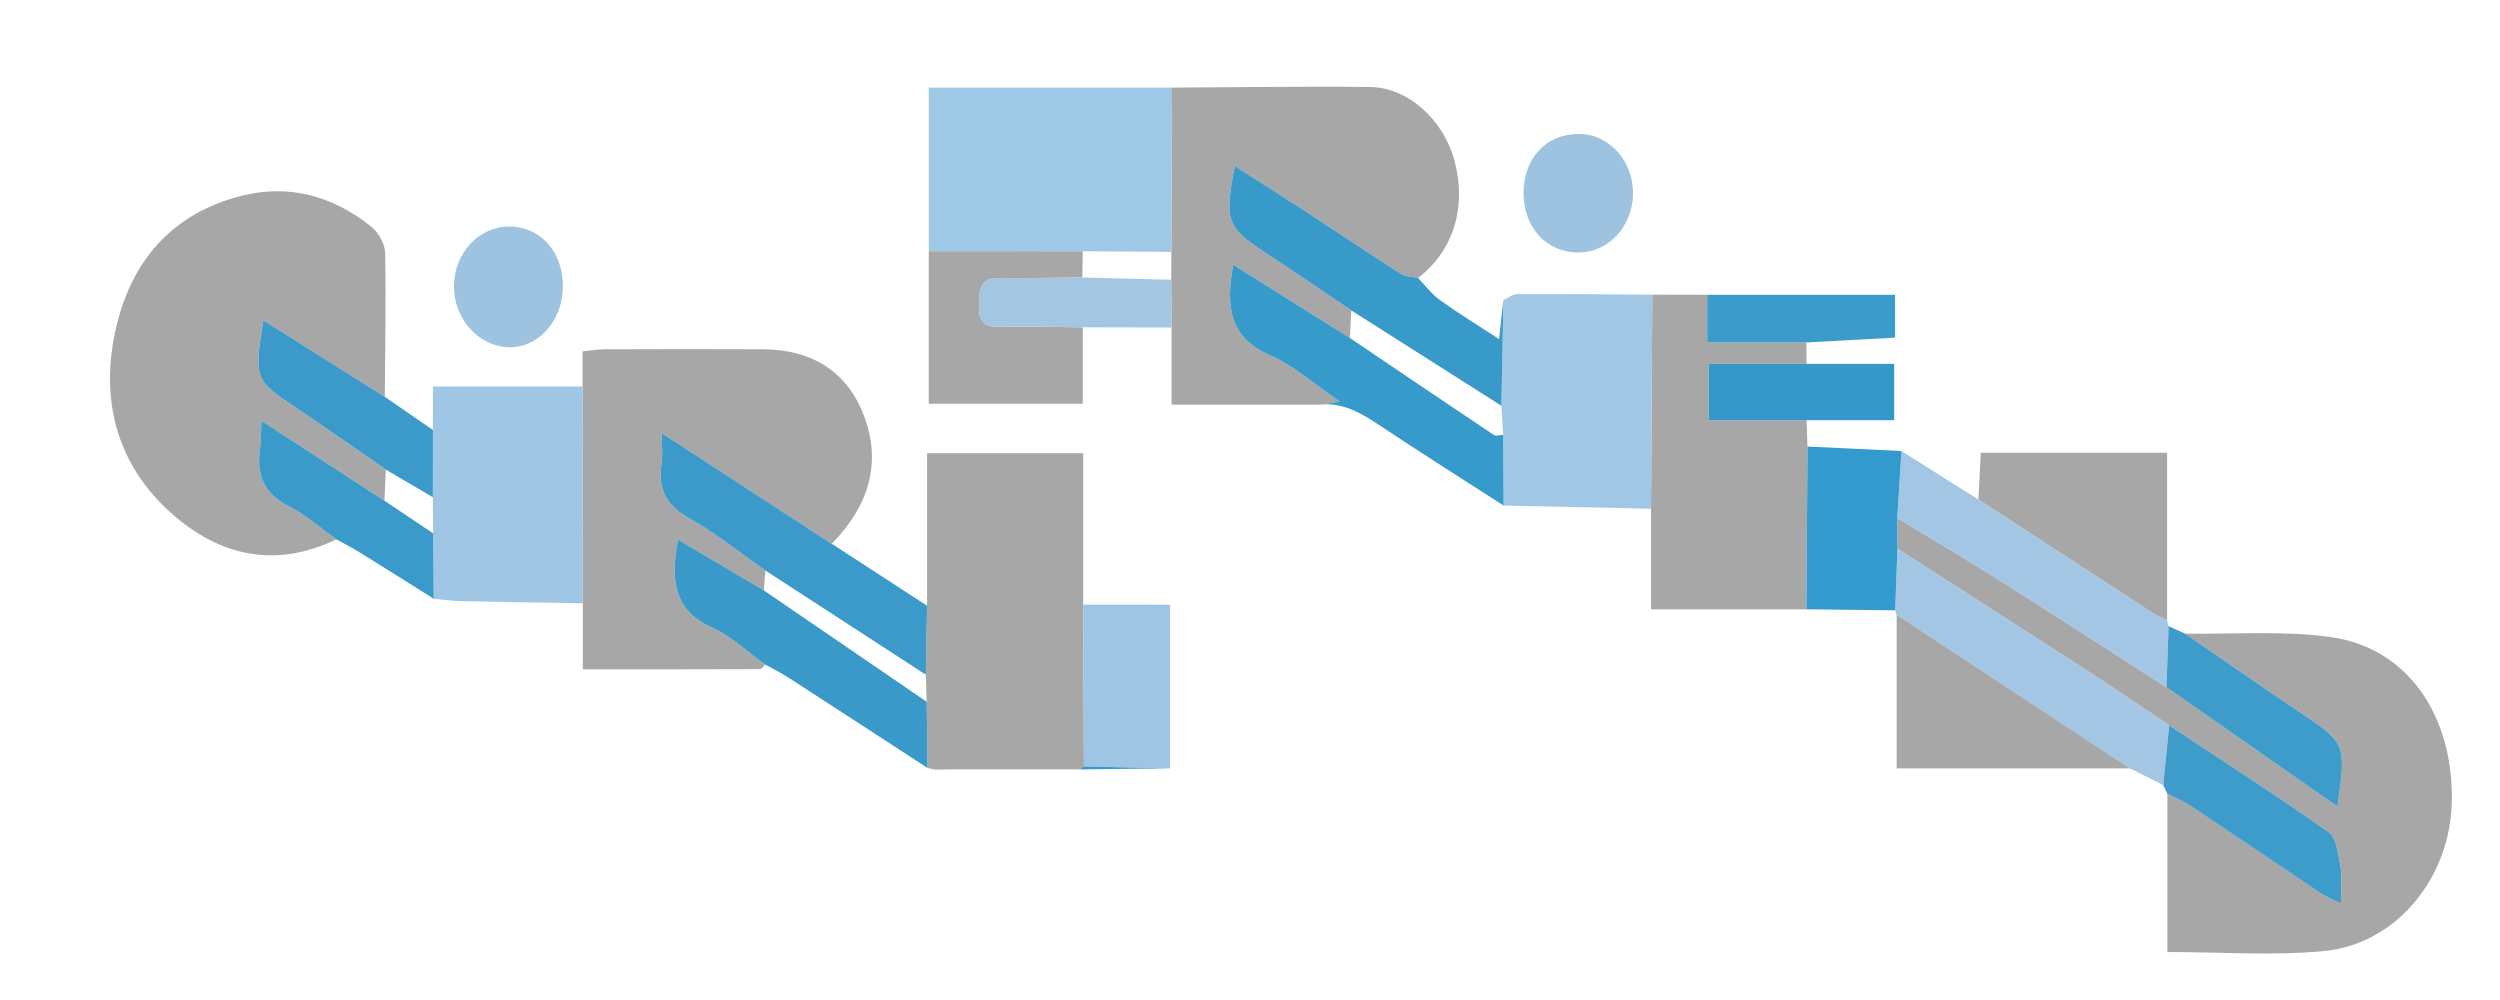
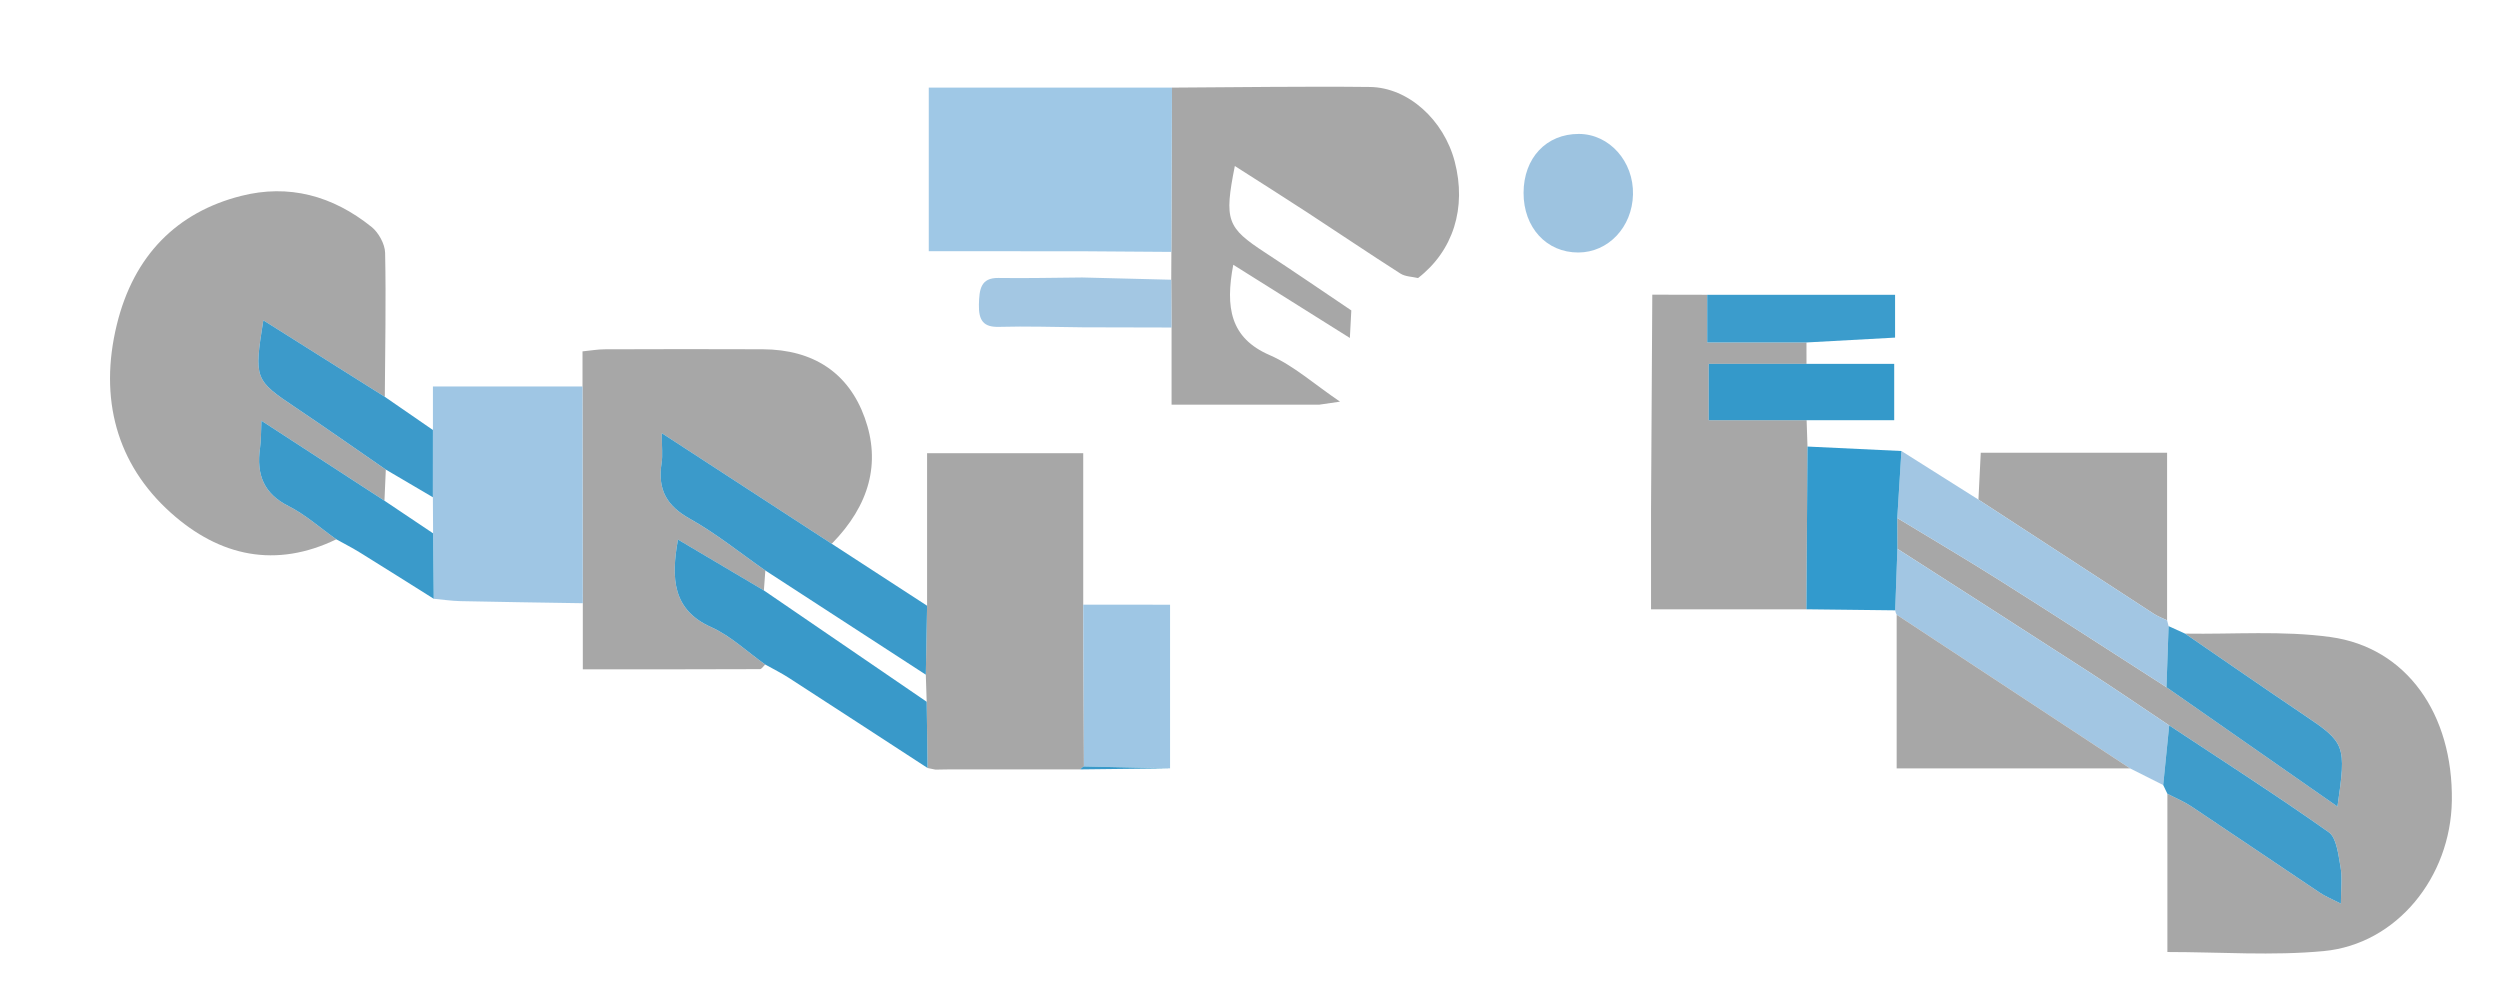
<svg xmlns="http://www.w3.org/2000/svg" version="1.1" id="Layer_1" x="0px" y="0px" width="720px" height="288px" viewBox="0 0 720 288" enable-background="new 0 0 720 288" xml:space="preserve">
  <g>
    <path fill="#A7A7A7" d="M96.864,155.323c-17.369,8.386-33.548,5.04-47.722-7.697c-15.596-14.008-20.67-32.887-15.504-54.099   c4.872-20.014,17.366-32.423,35.791-37.101c13.719-3.485,26.353-0.098,37.605,8.948c1.959,1.573,3.826,4.883,3.88,7.438   c0.292,13.818-0.002,27.651-0.089,41.473c-11.586-7.302-23.176-14.599-34.984-22.034c-2.711,16.899-2.53,17.186,9.341,25.148   c8.704,5.835,17.293,11.887,25.933,17.841c-0.132,2.989-0.263,5.976-0.393,8.964c-11.559-7.516-23.117-15.031-35.429-23.034   c-0.153,3.307-0.075,5.58-0.395,7.785c-1.136,7.892,1.21,13.276,8.14,16.762C87.947,148.189,92.276,152.07,96.864,155.323z" />
    <path fill="#A7A7A7" d="M629.302,182.48c13.977,0.229,28.107-0.908,41.892,0.99c21.945,3.03,35.313,22.213,34.938,47.176   c-0.335,22.004-15.896,41.267-36.866,43.262c-14.79,1.406-29.78,0.273-45.06,0.273c0-15.395,0-30.49,0-45.584   c2.33,1.223,4.78,2.227,6.977,3.688c12.335,8.214,24.6,16.565,36.919,24.802c1.67,1.116,3.543,1.855,6.078,3.161   c0-4.349,0.43-7.549-0.106-10.538c-0.63-3.513-1.152-8.449-3.347-9.995c-15.093-10.672-30.611-20.618-45.993-30.799   c-7.693-5.138-15.336-10.375-23.093-15.392c-18.368-11.879-36.789-23.651-55.188-35.469c-0.013-2.951-0.024-5.904-0.036-8.855   c9.901,6.013,19.877,11.878,29.683,18.07c16.011,10.107,31.906,20.429,47.85,30.655c16.271,11.356,32.55,22.712,49.237,34.357   c2.585-17.732,2.264-18.368-9.58-26.336C652.114,198.221,640.729,190.313,629.302,182.48z" />
    <path fill="#A7A7A7" d="M167.764,111.312c0-3.108,0-6.212,0-10.115c2.379-0.234,4.385-0.595,6.393-0.599   c15.161-0.048,30.324-0.083,45.487-0.01c14.728,0.069,24.778,6.883,29.403,19.749c4.644,12.909,1.446,25.111-9.509,36.271   c-15.995-10.412-31.996-20.824-48.943-31.854c0,3.969,0.303,6.356-0.054,8.619c-1.234,7.848,1.684,12.418,8.114,16.017   c7.592,4.245,14.538,9.881,21.766,14.909c-0.141,1.917-0.282,3.836-0.426,5.759c-8.194-4.854-16.383-9.709-24.733-14.654   c-2.055,11.293-1.481,20.295,9.551,25.213c5.591,2.488,10.4,7.109,15.563,10.765c-0.508,0.463-1.013,1.329-1.521,1.33   c-16.762,0.071-33.519,0.06-51.003,0.06c0-6.688,0-12.86-0.002-19.037C167.82,152.922,167.79,132.114,167.764,111.312z" />
    <path fill="#A7A7A7" d="M380.007,116.536c-13.948,0-27.893,0-42.595,0c0-7.75,0-14.979,0.001-22.207   c-0.032-4.588-0.063-9.177-0.096-13.766c0.016-2.672,0.028-5.345,0.042-8.015c0.059-15.771,0.12-31.543,0.181-47.315   c18.989-0.09,37.979-0.4,56.967-0.186c11.102,0.128,21.335,9.538,24.452,21.484c3.48,13.327-0.418,25.705-10.564,33.547   c-1.707-0.411-3.647-0.383-5.087-1.303c-9.011-5.758-17.885-11.766-26.848-17.616c-6.815-4.451-13.7-8.788-20.827-13.349   c-3.116,15.702-2.293,17.726,8.732,24.938c8.326,5.447,16.546,11.094,24.813,16.652c-0.14,2.644-0.279,5.288-0.419,7.932   c-11.131-6.987-22.265-13.977-33.579-21.081c-2.332,12.288-0.855,21.103,10.452,26.004c6.89,2.985,12.897,8.417,20.289,13.417   C383.164,116.076,381.585,116.306,380.007,116.536z" />
    <path fill="#A7A7A7" d="M311.181,221.584c-12.894,0.005-25.786,0.007-38.65,0.012c-1.017,0.021-2.068,0.036-3.117,0.057   c-0.759-0.156-1.519-0.313-2.273-0.467c-0.083-6.358-0.169-12.715-0.254-19.072c-0.088-2.602-0.17-5.2-0.254-7.803   c0.122-6.619,0.247-13.238,0.368-19.857c0-14.514,0-29.029,0-43.937c15.073,0,29.626,0,44.97,0c0,14.666,0,29.152,0,43.636   c0.066,15.529,0.137,31.058,0.202,46.589C311.74,220.913,311.407,221.195,311.181,221.584z" />
    <path fill="#9FC8E6" d="M337.541,25.233c-0.061,15.771-0.122,31.543-0.181,47.315c-8.505-0.063-17.012-0.125-25.514-0.185   c-14.788-0.007-29.575-0.014-44.359-0.02c0-15.392,0-30.782,0-47.11C290.723,25.233,314.132,25.233,337.541,25.233z" />
    <path fill="#A7A7A7" d="M520.265,98.627c0.001,2.054,0.005,4.108,0.005,6.164c-9.396,0-18.791,0-28.156,0   c0,6.183,0,10.733,0,16.229c9.761,0,18.979,0,28.195,0c0.082,2.527,0.165,5.058,0.247,7.589   c-0.105,15.623-0.211,31.247-0.313,46.872c-14.664,0-29.33,0-44.743,0c0-9.847,0-19.41,0-28.973   c0.123-20.546,0.244-41.097,0.36-61.643c5.273,0.009,10.546,0.02,15.816,0.031c0,4.108,0,8.214,0,13.731   C501.542,98.627,510.904,98.627,520.265,98.627z" />
    <path fill="#9FC6E4" d="M167.764,111.312c0.026,20.803,0.057,41.61,0.084,62.418c-11.758-0.189-23.515-0.351-35.271-0.603   c-2.556-0.056-5.104-0.444-7.658-0.681c-0.064-6.285-0.127-12.566-0.191-18.852c-0.021-3.461-0.04-6.925-0.061-10.384   c0.005-6.458,0.007-12.916,0.014-19.372c0-3.849,0-7.694,0-12.53C139.476,111.312,153.62,111.312,167.764,111.312z" />
-     <path fill="#A1C7E6" d="M475.86,84.865c-0.116,20.546-0.237,41.097-0.36,61.643c-14.153-0.304-28.306-0.604-42.456-0.904   c-0.041-6.791-0.087-13.58-0.129-20.374c-0.169-2.79-0.336-5.577-0.505-8.365c0.188-10.142,0.373-20.286,0.561-30.429   c1.352-0.606,2.703-1.738,4.051-1.745C449.967,84.64,462.915,84.78,475.86,84.865z" />
    <path fill="#A7A7A7" d="M569.789,143.884c0.219-4.371,0.433-8.738,0.671-13.504c17.735,0,35.379,0,53.664,0   c0,16.204,0,32.241,0,48.281c-1.272-0.616-2.615-1.099-3.805-1.87C603.464,165.843,586.629,154.859,569.789,143.884z" />
    <path fill="#A2C6E3" d="M546.451,158.059c18.397,11.816,36.818,23.59,55.188,35.469c7.758,5.017,15.398,10.255,23.092,15.392   c-0.572,5.724-1.15,11.45-1.726,17.175c-3.184-1.6-6.365-3.197-9.548-4.798c-22.41-14.752-44.813-29.503-67.22-44.254   c-0.216-0.396-0.355-0.815-0.423-1.267C546.029,169.867,546.241,163.965,546.451,158.059z" />
    <path fill="#A2C6E3" d="M569.789,143.884c16.84,10.976,33.675,21.959,50.53,32.907c1.188,0.771,2.531,1.254,3.805,1.87   c0.144,0.554,0.287,1.104,0.434,1.661c-0.205,5.867-0.406,11.738-0.61,17.605c-15.942-10.228-31.839-20.548-47.85-30.656   c-9.806-6.191-19.78-12.058-29.683-18.071c0.395-6.435,0.795-12.872,1.192-19.31C555.002,134.556,562.396,139.218,569.789,143.884z   " />
-     <path fill="#A7A7A7" d="M267.488,72.343c14.784,0.006,29.571,0.013,44.359,0.017c-0.052,2.518-0.101,5.035-0.153,7.557   c-8.051,0.061-16.099,0.262-24.148,0.137c-5.132-0.079-5.518,3.317-5.619,7.675c-0.106,4.639,1.374,6.533,5.77,6.409   c8.042-0.228,16.092,0.056,24.143,0.129c0,7.23,0,14.462,0,22.003c-14.942,0-29.296,0-44.351,0   C267.488,101.664,267.488,87.004,267.488,72.343z" />
-     <path fill="#369ACA" d="M432.912,125.232c0.045,6.792,0.091,13.581,0.132,20.372c-11.819-7.619-23.712-15.104-35.424-22.916   c-5.504-3.672-10.964-6.931-17.646-6.152c1.61-0.23,3.189-0.459,5.948-0.862c-7.391-5.001-13.399-10.433-20.289-13.417   c-11.307-4.902-12.784-13.716-10.452-26.004c11.314,7.104,22.448,14.094,33.579,21.081c13.808,9.331,27.604,18.679,41.453,27.927   C430.868,125.697,432.003,125.26,432.912,125.232z" />
    <path fill="#A7A7A7" d="M546.237,177.041c22.405,14.751,44.81,29.502,67.22,44.254c-22.218,0-44.439,0-67.22,0   C546.237,206.573,546.237,191.809,546.237,177.041z" />
-     <path fill="#389AC9" d="M432.971,86.436c-0.188,10.144-0.373,20.288-0.559,30.432c-14.413-9.156-28.822-18.309-43.232-27.466   c-8.268-5.559-16.486-11.205-24.813-16.652c-11.025-7.212-11.848-9.236-8.732-24.938c7.126,4.561,14.011,8.898,20.827,13.349   c8.963,5.85,17.837,11.858,26.848,17.616c1.438,0.92,3.381,0.892,5.088,1.303c2.089,2.141,3.951,4.658,6.313,6.347   c5.307,3.809,10.861,7.208,17.017,11.235C432.208,93.332,432.588,89.884,432.971,86.436z" />
    <path fill="#3B9ACA" d="M267,174.452c-0.121,6.618-0.246,13.239-0.366,19.862c-15.403-10-30.808-20.008-46.214-30.015   c-7.228-5.032-14.173-10.668-21.766-14.913c-6.431-3.599-9.349-8.169-8.114-16.017c0.357-2.263,0.054-4.65,0.054-8.619   c16.948,11.029,32.948,21.442,48.943,31.854C248.694,162.555,257.847,168.504,267,174.452z" />
    <path fill="#3999C9" d="M266.886,202.111c0.085,6.359,0.171,12.715,0.254,19.072c-13.322-8.664-26.633-17.35-39.976-25.974   c-2.187-1.413-4.522-2.56-6.789-3.833c-5.163-3.654-9.972-8.275-15.563-10.766c-11.032-4.918-11.605-13.918-9.551-25.213   c8.35,4.945,16.539,9.802,24.733,14.647C235.625,180.729,251.255,191.422,266.886,202.111z" />
    <path fill="#329ACD" d="M547.607,129.89c-0.397,6.438-0.799,12.875-1.192,19.31c0.012,2.954,0.024,5.907,0.036,8.856   c-0.21,5.907-0.422,11.811-0.636,17.719c-8.525-0.102-17.048-0.196-25.572-0.297c0.102-15.623,0.206-31.248,0.313-46.871   C529.57,129.035,538.593,129.462,547.607,129.89z" />
    <path fill="#9EC6E4" d="M312.172,220.74c-0.065-15.531-0.136-31.061-0.202-46.59c8.258,0.004,16.514,0.004,25.008,0.004   c0,16.135,0,31.632,0,47.129C328.711,221.102,320.445,220.919,312.172,220.74z" />
    <path fill="#3E9CCB" d="M623.005,226.093c0.574-5.725,1.152-11.452,1.727-17.175c15.382,10.18,30.9,20.127,45.993,30.799   c2.193,1.547,2.717,6.482,3.347,9.995c0.536,2.989,0.106,6.19,0.106,10.538c-2.535-1.307-4.408-2.045-6.078-3.161   c-12.319-8.235-24.584-16.588-36.919-24.802c-2.195-1.463-4.646-2.467-6.977-3.688   C623.805,227.764,623.402,226.927,623.005,226.093z" />
    <path fill="#3E9CCB" d="M623.946,197.93c0.204-5.869,0.405-11.738,0.61-17.606c1.576,0.719,3.16,1.438,4.742,2.157   c11.43,7.832,22.814,15.74,34.305,23.471c11.844,7.968,12.165,8.604,9.58,26.336C656.496,220.641,640.219,209.285,623.946,197.93z" />
    <path fill="#3C9ACA" d="M124.681,123.841c-0.007,6.456-0.009,12.914-0.014,19.368c-4.519-2.658-9.036-5.315-13.552-7.97   c-8.639-5.954-17.229-12.005-25.933-17.841c-11.871-7.962-12.052-8.249-9.341-25.148c11.808,7.436,23.398,14.732,34.984,22.034   C115.441,117.475,120.063,120.656,124.681,123.841z" />
    <path fill="#3A9ACA" d="M124.728,153.598c0.064,6.283,0.127,12.564,0.191,18.851c-7.075-4.438-14.131-8.906-21.229-13.3   c-2.225-1.379-4.55-2.557-6.829-3.824c-4.585-3.254-8.914-7.135-13.823-9.606c-6.93-3.486-9.276-8.87-8.14-16.762   c0.319-2.205,0.242-4.478,0.395-7.785c12.312,8.003,23.87,15.518,35.429,23.034C115.389,147.334,120.059,150.465,124.728,153.598z" />
    <path fill="#9DC3E0" d="M454.709,38.572c8.788,0.024,15.833,7.917,15.591,17.475c-0.234,9.367-7.099,16.644-15.73,16.674   c-9.177,0.035-15.813-7.198-15.784-17.192C438.813,45.495,445.34,38.548,454.709,38.572z" />
-     <path fill="#9DC3E0" d="M162.108,82.733c-0.12,9.78-7.207,17.563-15.721,17.269c-8.671-0.301-15.765-8.328-15.652-17.715   c0.11-9.496,7.312-17.153,16.038-17.048C155.819,65.348,162.235,72.668,162.108,82.733z" />
    <path fill="#3499CA" d="M520.309,121.02c-9.217,0-18.436,0-28.195,0c0-5.496,0-10.046,0-16.229c9.365,0,18.762,0,28.156,0   c8.213,0,16.426,0,25.26,0c0,5.634,0,10.334,0,16.229C537.144,121.02,528.727,121.02,520.309,121.02z" />
    <path fill="#A3C7E3" d="M311.839,94.266c-8.051-0.073-16.102-0.357-24.143-0.129c-4.396,0.124-5.876-1.77-5.77-6.409   c0.101-4.357,0.487-7.753,5.619-7.675c8.05,0.125,16.098-0.076,24.148-0.137c8.54,0.216,17.084,0.43,25.624,0.646   c0.033,4.588,0.063,9.177,0.096,13.766C328.888,94.307,320.363,94.285,311.839,94.266z" />
    <path fill="#3B9CCC" d="M520.265,98.627c-9.359,0-18.723,0-28.587,0c0-5.518,0-9.623,0-13.731c17.915,0,35.828,0,54.102,0   c0,4.501,0,8.522,0,12.334C537.069,97.707,528.665,98.166,520.265,98.627z" />
    <path fill="#3999C9" d="M312.172,220.74c8.273,0.179,16.539,0.359,24.806,0.543c-8.624,0.104-17.243,0.205-25.831,0.305   C311.407,221.195,311.74,220.913,312.172,220.74z" />
    <path fill="#3999C9" d="M269.413,221.652c1.049-0.021,2.1-0.037,3.117-0.057C271.474,221.615,270.44,221.632,269.413,221.652z" />
  </g>
</svg>